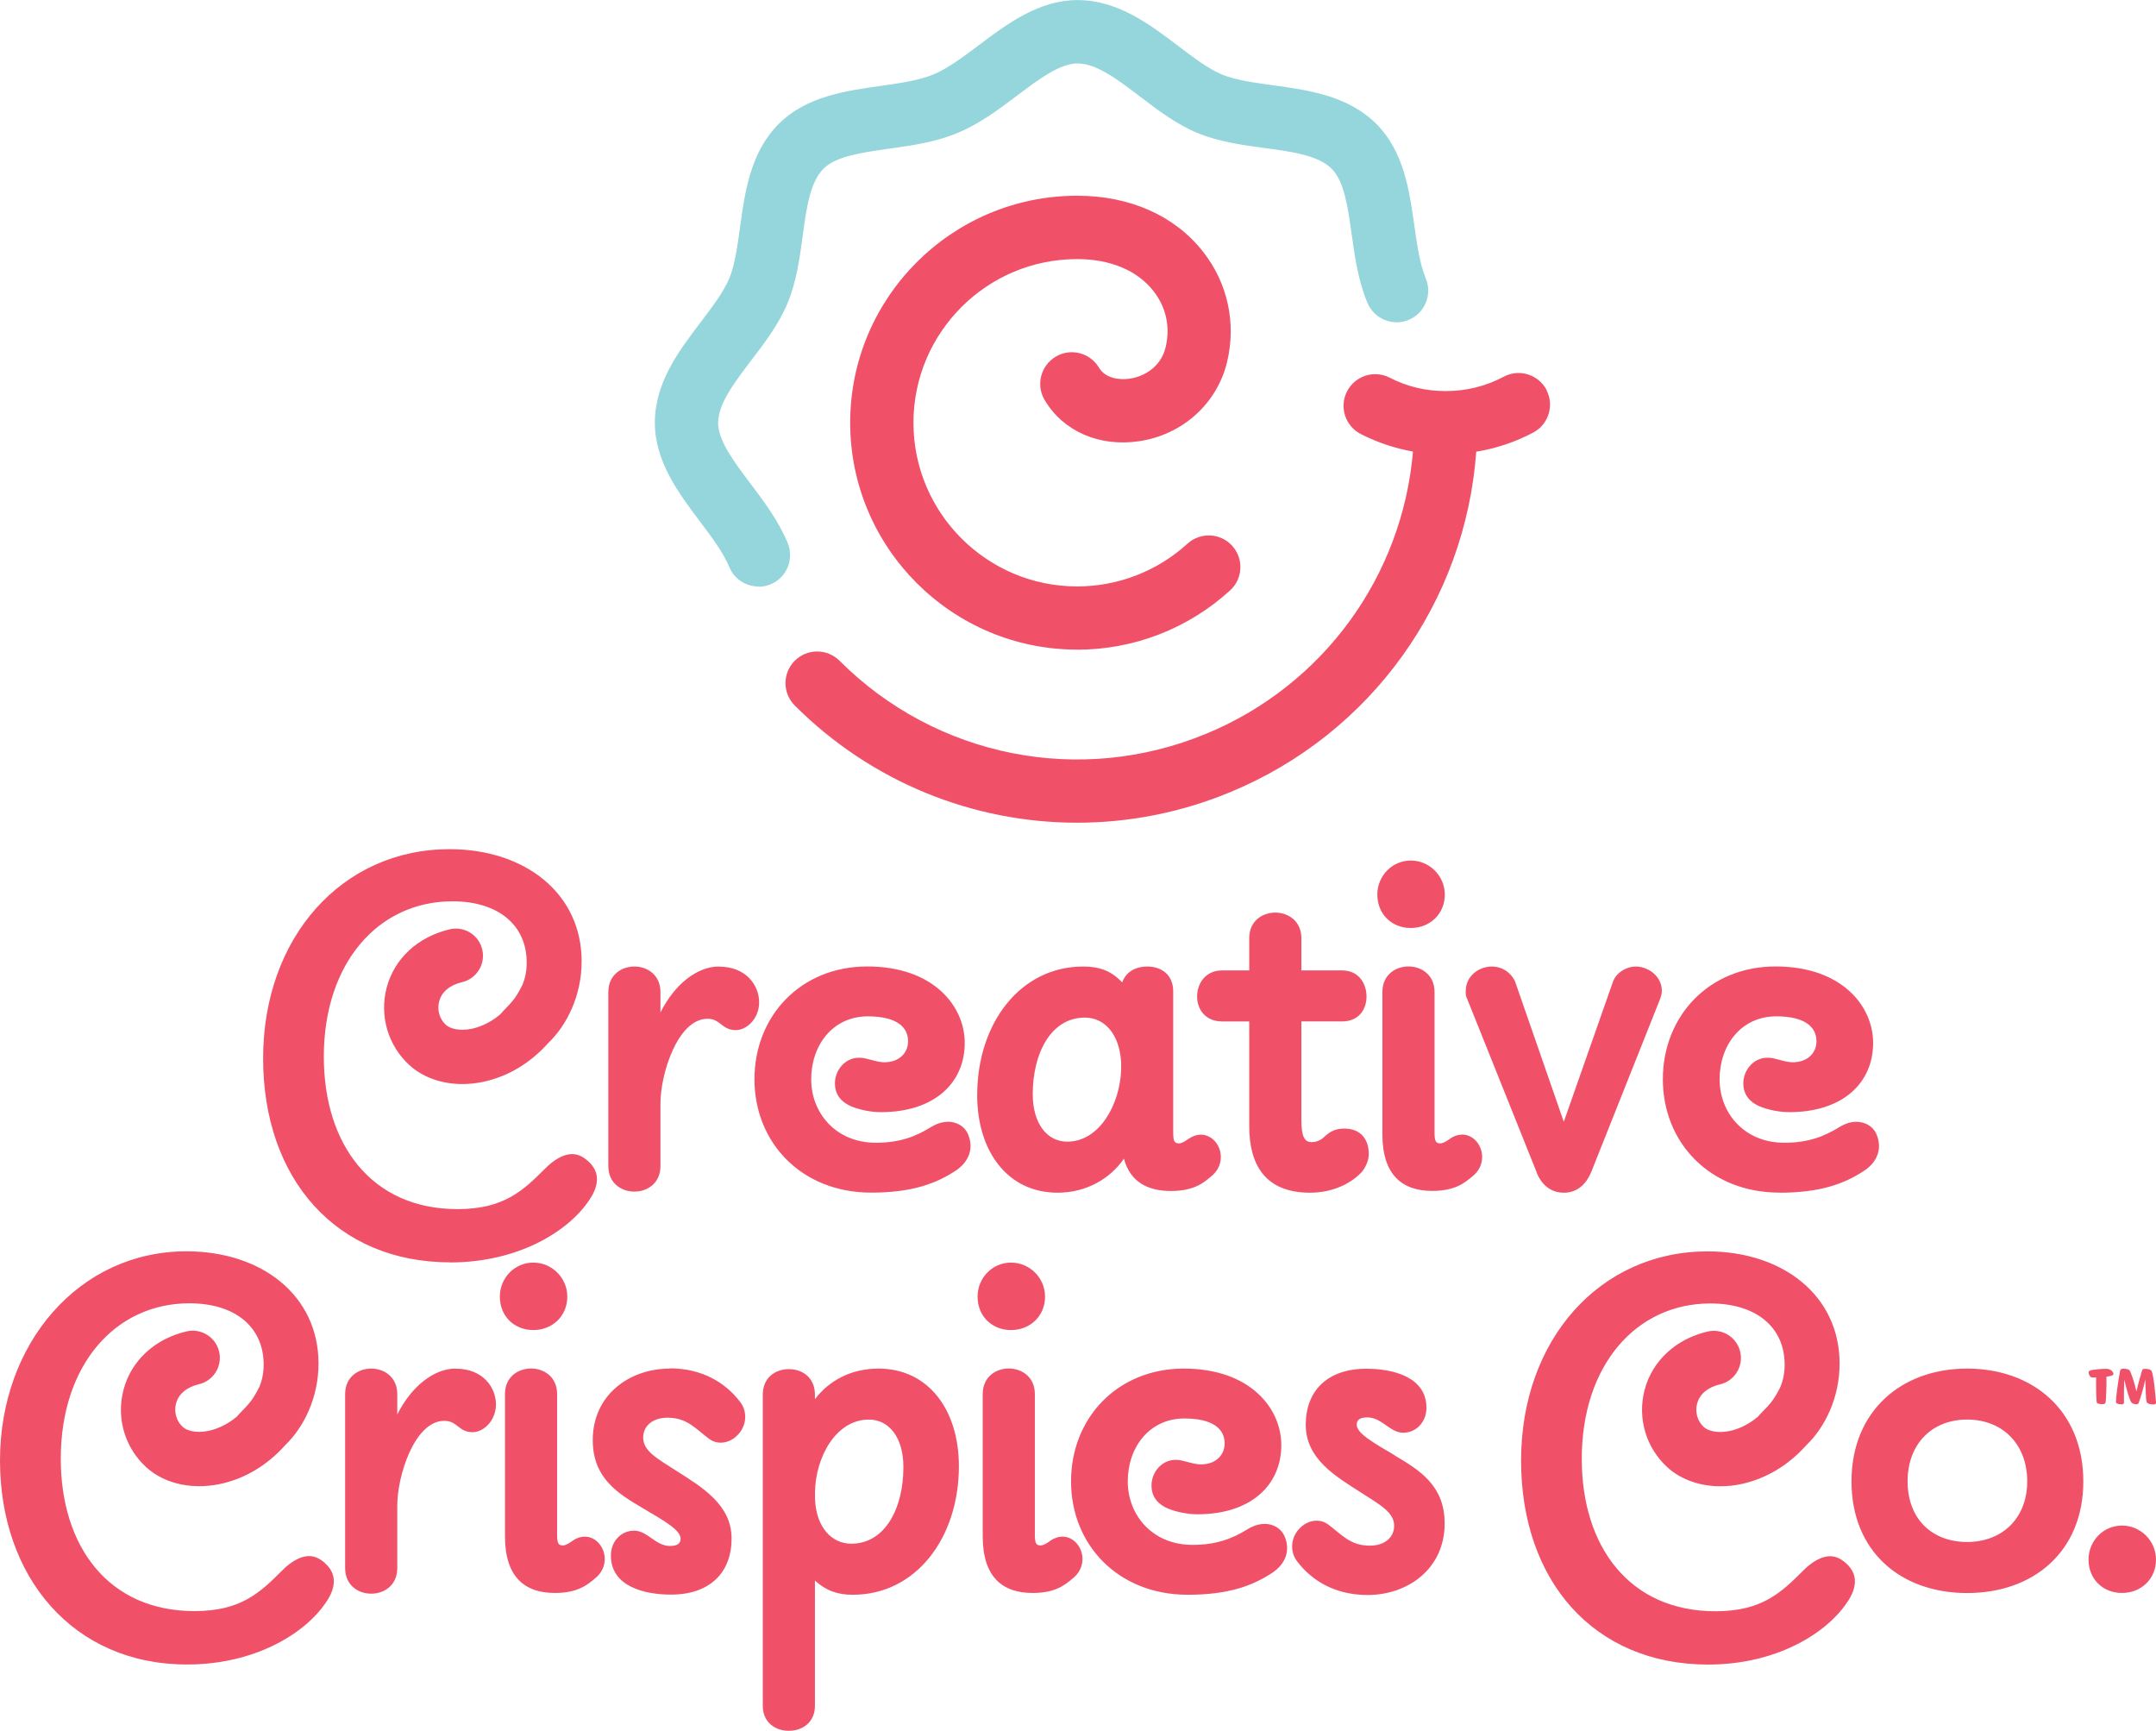
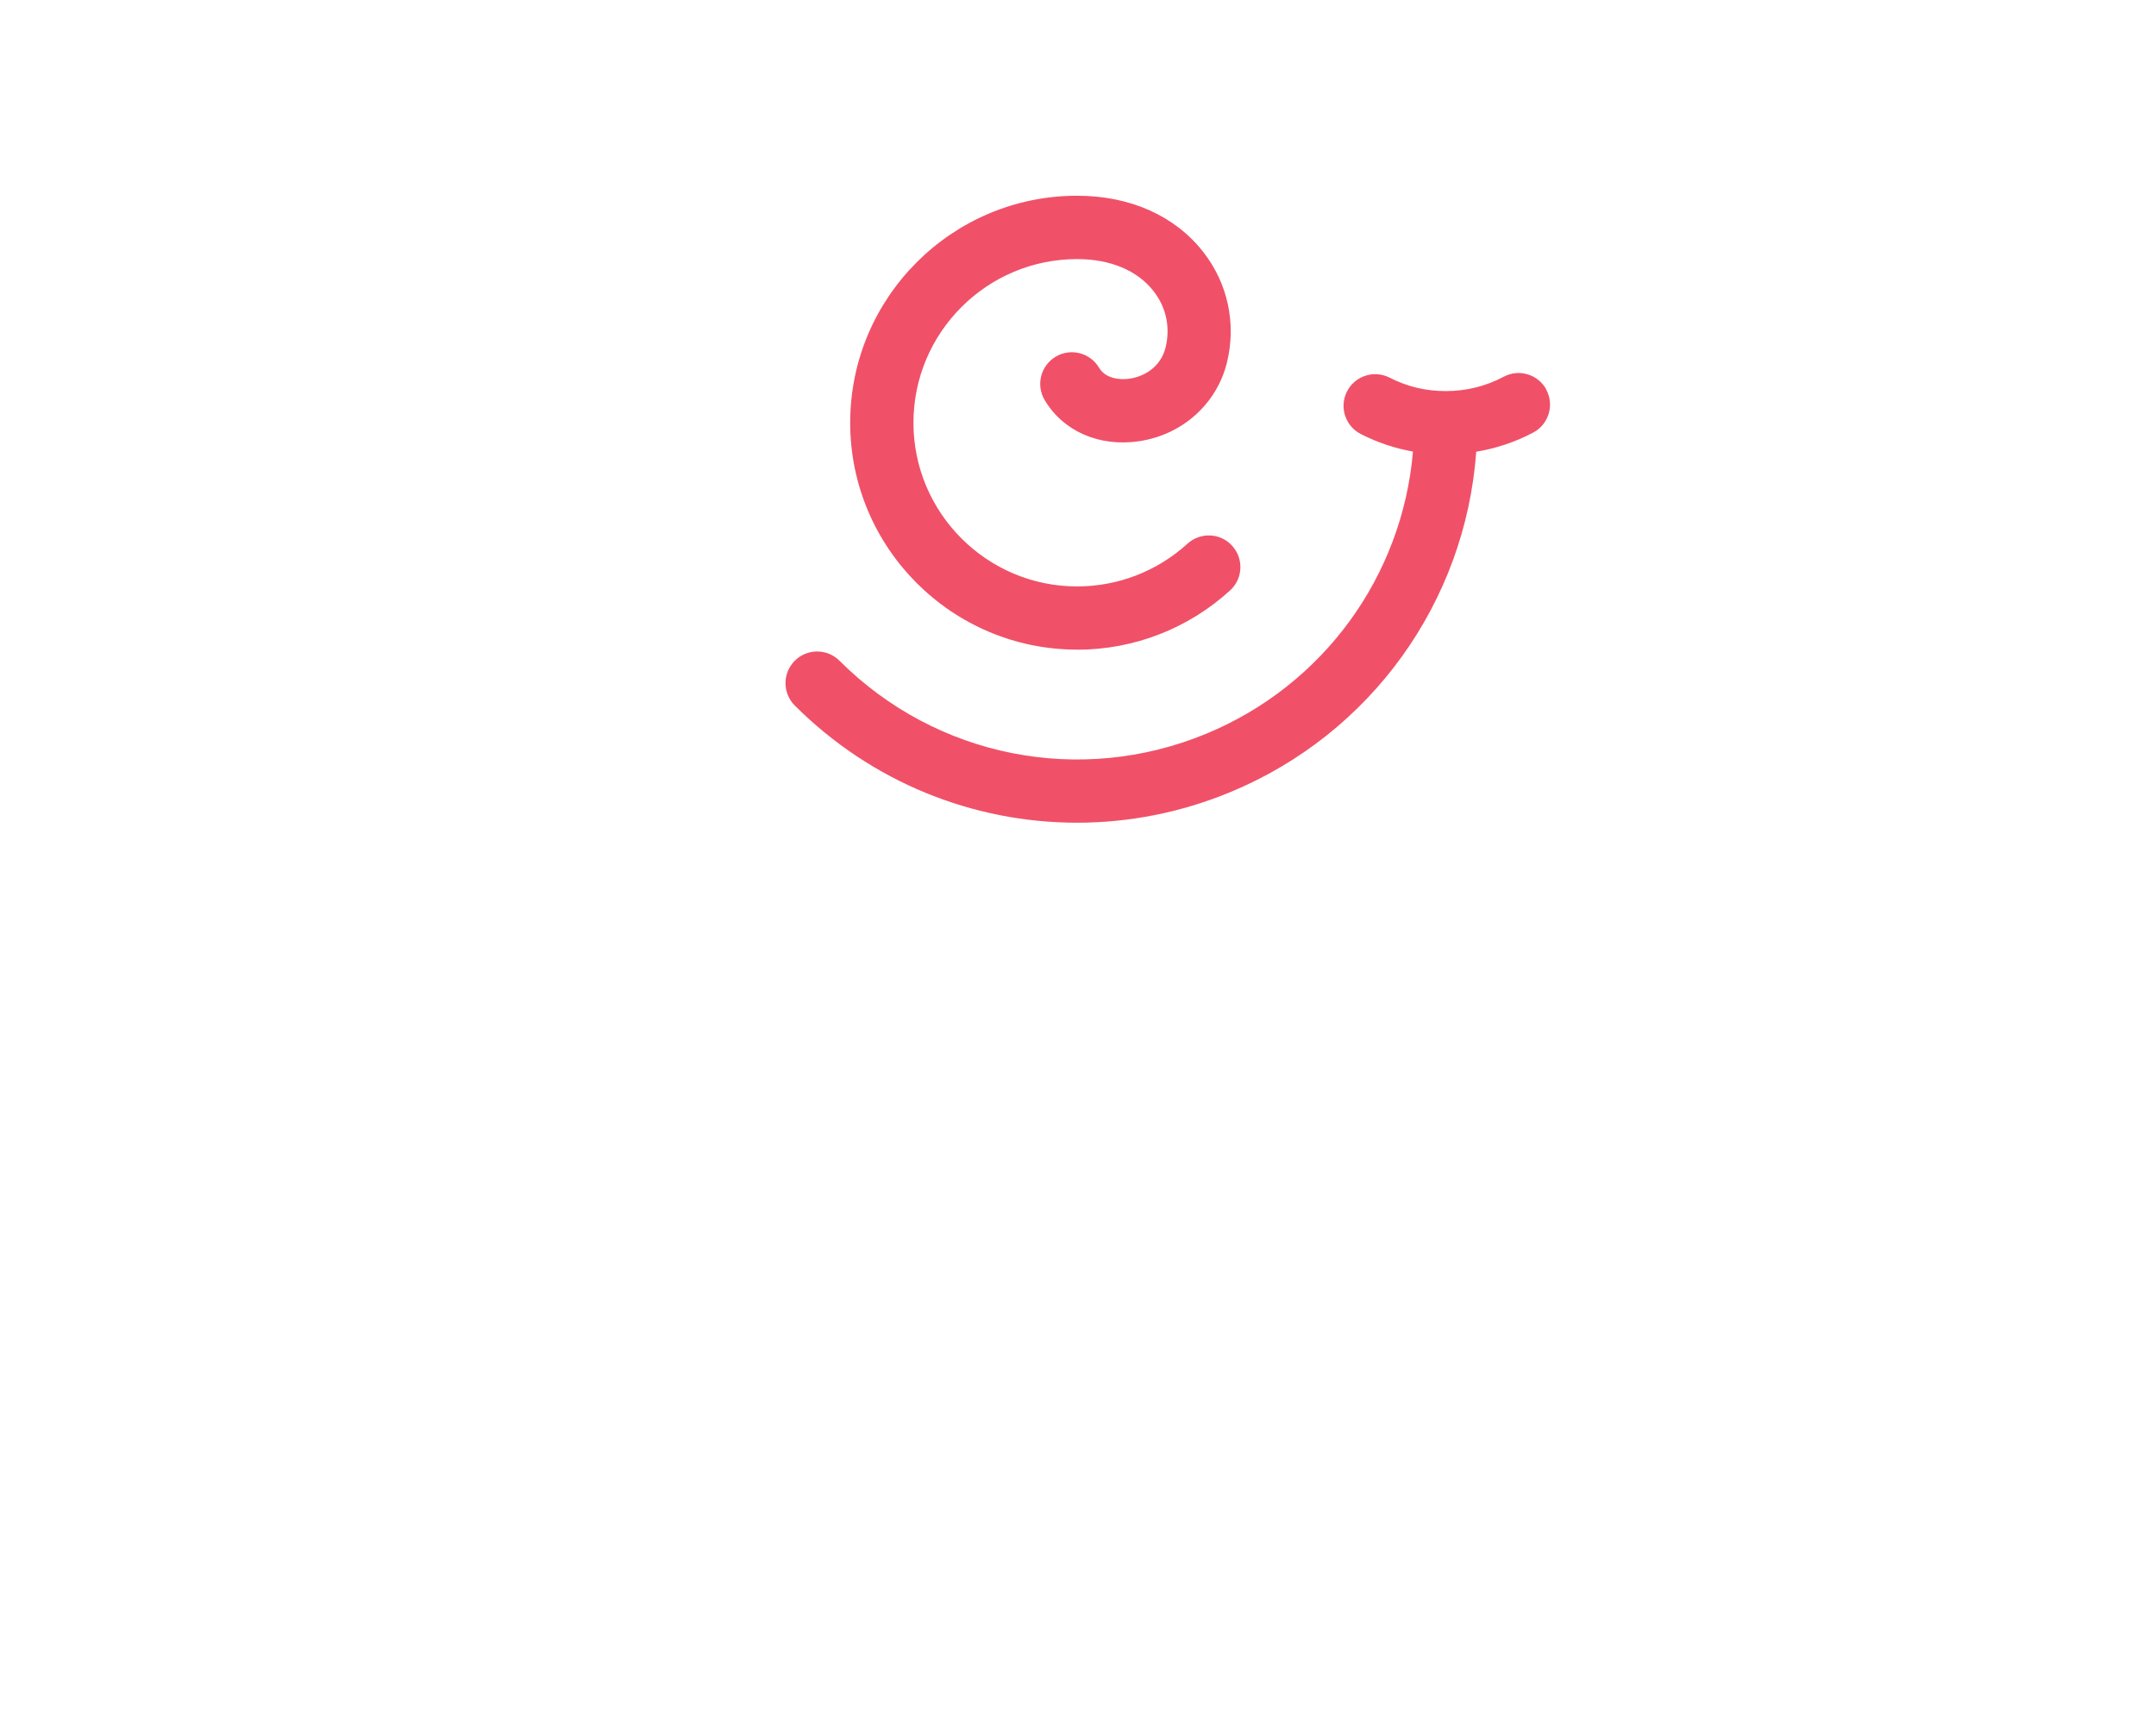
<svg xmlns="http://www.w3.org/2000/svg" id="Design" viewBox="0 0 277.05 222.39">
  <defs>
    <style>.cls-1{fill:#f05168;}.cls-1,.cls-2{stroke-width:0px;}.cls-2{fill:#94d6dc;}</style>
  </defs>
-   <path class="cls-2" d="M97.47,75.36c-1.6,0-3.11-.94-3.76-2.51-.78-1.89-2.25-3.83-3.8-5.89-2.7-3.59-5.76-7.66-5.76-12.65,0-5.18,3.14-9.3,5.91-12.94,1.5-1.98,2.92-3.85,3.65-5.59.72-1.74,1.04-4.07,1.38-6.53.62-4.53,1.32-9.67,4.98-13.33,3.53-3.53,8.57-4.24,13.01-4.87,2.55-.36,4.96-.7,6.85-1.48,1.89-.78,3.83-2.25,5.9-3.8,3.59-2.7,7.66-5.76,12.64-5.76h0c5.18,0,9.3,3.14,12.95,5.91,1.98,1.5,3.85,2.92,5.59,3.65,1.74.72,4.07,1.04,6.53,1.38,4.53.62,9.67,1.32,13.33,4.98,3.53,3.53,4.24,8.57,4.87,13.01.36,2.55.7,4.96,1.48,6.85.86,2.07-.13,4.45-2.2,5.31-2.07.86-4.45-.13-5.31-2.2-1.18-2.84-1.61-5.88-2.02-8.82-.49-3.5-.96-6.8-2.57-8.4-1.73-1.73-5.1-2.19-8.68-2.67-2.87-.39-5.83-.79-8.55-1.92-2.71-1.12-5.1-2.93-7.4-4.69-2.87-2.18-5.59-4.25-8.03-4.25h0c-2.27,0-4.93,2-7.76,4.13-2.37,1.79-4.83,3.63-7.67,4.81-2.84,1.18-5.88,1.61-8.82,2.02-3.5.5-6.8.96-8.4,2.57-1.72,1.73-2.19,5.1-2.67,8.68-.39,2.87-.8,5.83-1.92,8.55-1.12,2.71-2.93,5.1-4.69,7.4-2.18,2.87-4.25,5.59-4.25,8.03,0,2.27,2,4.94,4.13,7.76,1.79,2.37,3.63,4.83,4.81,7.67.86,2.07-.13,4.45-2.2,5.31-.51.21-1.04.31-1.55.31Z" />
  <path class="cls-1" d="M138.41,83.47c-16.08,0-29.16-13.08-29.16-29.16s13.08-29.16,29.16-29.16c6.8,0,12.55,2.56,16.19,7.2,3.17,4.03,4.29,9.21,3.07,14.21-1.3,5.32-5.72,9.3-11.28,10.13-5.11.76-9.76-1.26-12.15-5.29-1.15-1.93-.51-4.42,1.42-5.57,1.93-1.15,4.42-.51,5.57,1.42.8,1.35,2.57,1.61,3.96,1.4,1.81-.27,3.97-1.47,4.59-4.01.63-2.59.08-5.17-1.57-7.26-2.07-2.64-5.55-4.09-9.8-4.09-11.6,0-21.03,9.44-21.03,21.03s9.44,21.03,21.03,21.03c5.26,0,10.29-1.95,14.18-5.49,1.66-1.51,4.23-1.4,5.74.26,1.51,1.66,1.4,4.23-.26,5.74-5.38,4.91-12.36,7.62-19.66,7.62ZM198.73,50.09c-1.05-1.98-3.51-2.74-5.49-1.69-2.31,1.23-4.82,1.85-7.45,1.85s-4.97-.58-7.23-1.73c-2-1.02-4.45-.22-5.47,1.78-1.02,2-.22,4.45,1.78,5.47,2.14,1.09,4.38,1.84,6.7,2.25-1.37,16.02-11.51,30.02-26.55,36.25-16.22,6.72-34.72,3.04-47.14-9.37-1.59-1.59-4.16-1.59-5.75,0-1.59,1.59-1.59,4.16,0,5.75,9.85,9.85,22.93,15.06,36.27,15.06,6.63,0,13.33-1.29,19.72-3.94,18.07-7.49,30.18-24.42,31.58-43.73,2.55-.42,5.04-1.25,7.32-2.46,1.98-1.05,2.74-3.51,1.69-5.49Z" />
-   <path class="cls-1" d="M41.81,200.9c.73.65,1.09,1.46,1.09,2.26,0,.88-.36,1.82-1.09,2.84-2.69,3.93-9.1,7.87-17.77,7.87-14.64,0-24.04-11.22-24.04-26.22s10.12-26.87,23.96-26.87c9.69,0,16.97,5.68,16.97,14.42,0,4.4-1.9,8.21-4.3,10.51-2.31,2.58-5.22,4.33-8.45,4.99-.87.17-1.73.26-2.57.26-2.64,0-5.08-.85-6.82-2.44-2.75-2.51-3.87-6.32-2.92-9.94.98-3.74,4.01-6.55,8.1-7.51,1.87-.44,3.75.73,4.19,2.6.44,1.88-.73,3.75-2.6,4.19-1.57.37-2.62,1.25-2.94,2.48-.29,1.1.05,2.26.88,3.02.48.44,1.63.83,3.29.49.76-.16,2.19-.6,3.66-1.84.13-.16.27-.32.44-.49.49-.49.99-1.02,1.44-1.61.36-.52.71-1.11,1.03-1.78.32-.79.52-1.71.52-2.8,0-4.81-3.64-7.87-9.54-7.87-9.54,0-16.53,7.94-16.53,19.96,0,11.29,6.12,19.59,17.19,19.59,5.97,0,8.45-2.4,11.29-5.25,1.02-1.02,2.26-1.82,3.42-1.82.73,0,1.38.29,2.11.95ZM58.55,175.85c-2.77,0-5.68,2.26-7.5,5.9v-2.62c0-2.19-1.67-3.28-3.35-3.28s-3.35,1.09-3.35,3.28v22.36c0,2.19,1.67,3.28,3.35,3.28s3.35-1.09,3.35-3.28v-8.08c0-3.71,2.19-10.85,6.05-10.85,1.68,0,1.82,1.46,3.64,1.46,1.38,0,2.99-1.46,2.99-3.57s-1.6-4.59-5.17-4.59ZM68.53,170.9c2.4,0,4.37-1.75,4.37-4.3,0-2.4-1.97-4.37-4.37-4.37s-4.3,1.97-4.3,4.37c0,2.55,1.89,4.3,4.3,4.3ZM73.56,197.99c-.51.36-.88.58-1.24.58-.51,0-.73-.22-.73-1.31v-18.14c0-2.19-1.67-3.28-3.35-3.28s-3.35,1.09-3.35,3.28v18.28c0,5.24,2.55,7.28,6.41,7.28,2.99,0,4.22-1.09,5.1-1.82.95-.73,1.31-1.67,1.31-2.55,0-2.04-2.04-3.79-4.15-2.33ZM86.08,175.85c-5.24,0-9.91,3.42-9.91,9.18,0,4.88,3.2,6.85,6.41,8.74,2.84,1.67,4.88,2.84,4.88,3.93,0,.58-.36.94-1.38.94-1.82,0-2.91-1.97-4.59-1.97s-2.99,1.38-2.99,3.2c0,4.01,4.37,5.02,7.72,5.02,5.02,0,7.79-2.84,7.79-7.21s-3.86-6.63-7.06-8.67c-2.48-1.6-4.3-2.55-4.3-4.3,0-1.45,1.17-2.55,3.13-2.55,2.55,0,3.64,1.46,5.32,2.7,1.97,1.46,4.66-.44,4.66-2.77,0-.66-.15-1.31-.66-1.97-1.82-2.4-4.81-4.3-9.03-4.3ZM123.22,188.38c0,9.25-5.54,16.53-13.62,16.53-1.97,0-3.42-.51-4.88-1.82v16.1c0,2.11-1.6,3.2-3.35,3.2s-3.35-1.09-3.35-3.2v-39.99c0-2.18,1.6-3.28,3.35-3.28s3.35,1.09,3.35,3.28v.58c1.82-2.4,4.66-3.93,8.16-3.93,6.48,0,10.34,5.39,10.34,12.53ZM116.09,188.52c0-3.79-1.82-6.12-4.44-6.12-4.22,0-6.85,4.81-6.92,9.32v.88c.15,3.71,2.19,5.75,4.66,5.75,4.37,0,6.7-4.59,6.7-9.83ZM134.95,197.99c-.51.36-.88.58-1.24.58-.51,0-.73-.22-.73-1.31v-18.14c0-2.19-1.67-3.28-3.35-3.28s-3.35,1.09-3.35,3.28v18.28c0,5.24,2.55,7.28,6.41,7.28,2.99,0,4.22-1.09,5.1-1.82.95-.73,1.31-1.67,1.31-2.55,0-2.04-2.04-3.79-4.15-2.33ZM129.92,170.9c2.4,0,4.37-1.75,4.37-4.3,0-2.4-1.97-4.37-4.37-4.37s-4.3,1.97-4.3,4.37c0,2.55,1.89,4.3,4.3,4.3ZM162.47,195.81c-.66,0-1.38.22-2.11.65-2.11,1.31-4.15,2.04-7.14,2.04-5.1,0-8.3-3.79-8.3-8.16s2.77-8.08,7.28-8.08c3.71,0,5.17,1.38,5.17,3.2,0,1.53-1.17,2.7-3.06,2.7-1.02,0-2.26-.58-3.13-.58-1.89-.07-3.21,1.6-3.21,3.28,0,1.53.88,2.4,1.97,2.91,1.17.51,2.69.8,3.93.8,6.92,0,10.78-3.79,10.78-8.89,0-4.73-4.01-9.83-12.53-9.83s-14.49,6.34-14.49,14.49,6.05,14.57,15,14.57c5.24,0,8.3-1.16,10.78-2.77,1.82-1.17,2.48-2.99,1.6-4.88-.44-.88-1.38-1.46-2.55-1.46ZM179.22,186.99c-2.84-1.67-4.88-2.84-4.88-3.93,0-.58.36-.94,1.38-.94,1.82,0,2.91,1.97,4.59,1.97s2.99-1.38,2.99-3.2c0-4.01-4.37-5.02-7.72-5.02-5.02,0-7.79,2.84-7.79,7.21s3.86,6.63,7.06,8.67c2.48,1.6,4.3,2.55,4.3,4.3,0,1.45-1.17,2.55-3.13,2.55-2.55,0-3.64-1.46-5.32-2.7-1.97-1.46-4.66.44-4.66,2.77,0,.66.15,1.31.66,1.97,1.82,2.4,4.81,4.3,9.03,4.3,5.24,0,9.91-3.42,9.91-9.18,0-4.88-3.2-6.85-6.41-8.74ZM235.16,199.96c-1.17,0-2.4.8-3.42,1.82-2.84,2.84-5.32,5.25-11.29,5.25-11.07,0-17.19-8.3-17.19-19.59,0-12.02,6.99-19.96,16.53-19.96,5.9,0,9.54,3.06,9.54,7.87,0,1.09-.2,2.01-.52,2.8-.32.67-.67,1.26-1.03,1.79-.45.59-.94,1.11-1.44,1.6-.17.17-.31.33-.44.49-1.47,1.24-2.89,1.68-3.65,1.84-1.65.34-2.8-.06-3.29-.49-.83-.76-1.17-1.92-.88-3.02.32-1.23,1.36-2.11,2.94-2.48,1.88-.44,3.04-2.32,2.6-4.19-.44-1.88-2.31-3.04-4.19-2.6-4.09.96-7.12,3.77-8.1,7.51-.94,3.62.18,7.42,2.93,9.93,1.74,1.59,4.18,2.44,6.82,2.44.84,0,1.7-.08,2.56-.26,3.22-.66,6.13-2.4,8.44-4.98,2.41-2.3,4.31-6.11,4.31-10.52,0-8.74-7.28-14.42-16.97-14.42-13.84,0-23.96,11.36-23.96,26.87s9.4,26.22,24.04,26.22c8.67,0,15.08-3.93,17.77-7.87.73-1.02,1.09-1.97,1.09-2.84,0-.8-.36-1.6-1.09-2.26-.73-.66-1.38-.95-2.11-.95ZM267.71,190.34c0,9.03-6.41,14.35-14.93,14.35s-14.86-5.32-14.86-14.35,6.41-14.49,14.86-14.49,14.93,5.39,14.93,14.49ZM260.5,190.34c0-4.81-3.2-7.94-7.72-7.94s-7.65,3.13-7.65,7.94,3.13,7.79,7.65,7.79,7.72-3.06,7.72-7.79ZM272.68,196.02c-2.4,0-4.3,1.97-4.3,4.37,0,2.55,1.89,4.29,4.3,4.29s4.37-1.75,4.37-4.29c0-2.4-1.97-4.37-4.37-4.37ZM57.85,162.21c8.67,0,15.08-3.93,17.77-7.87.73-1.02,1.09-1.97,1.09-2.84,0-.8-.36-1.6-1.09-2.26-.73-.66-1.38-.95-2.11-.95-1.17,0-2.4.8-3.42,1.82-2.84,2.84-5.32,5.25-11.29,5.25-11.07,0-17.19-8.31-17.19-19.59,0-12.02,6.99-19.96,16.53-19.96,5.9,0,9.54,3.06,9.54,7.87,0,1.1-.2,2.01-.52,2.81-.32.66-.66,1.25-1.02,1.77-.45.59-.95,1.12-1.44,1.61-.16.17-.31.33-.44.48-1.47,1.24-2.9,1.69-3.66,1.84-1.65.33-2.8-.06-3.29-.49-.83-.76-1.17-1.92-.88-3.02.32-1.23,1.36-2.11,2.94-2.48,1.88-.44,3.04-2.32,2.6-4.19-.44-1.88-2.31-3.05-4.19-2.6-4.09.96-7.12,3.77-8.1,7.51-.94,3.62.18,7.42,2.92,9.93,1.74,1.59,4.18,2.44,6.82,2.44.84,0,1.7-.09,2.56-.26,3.23-.66,6.14-2.41,8.45-4.99,2.41-2.3,4.31-6.11,4.31-10.51,0-8.74-7.28-14.42-16.97-14.42-13.84,0-23.96,11.36-23.96,26.87s9.4,26.22,24.04,26.22ZM92.37,124.19c-2.77,0-5.68,2.26-7.5,5.9v-2.62c0-2.19-1.67-3.28-3.35-3.28s-3.35,1.09-3.35,3.28v22.36c0,2.19,1.67,3.28,3.35,3.28s3.35-1.09,3.35-3.28v-8.08c0-3.71,2.19-10.85,6.05-10.85,1.67,0,1.82,1.46,3.64,1.46,1.38,0,2.99-1.46,2.99-3.57s-1.6-4.59-5.17-4.59ZM121.79,144.14c-.66,0-1.38.22-2.11.65-2.11,1.31-4.15,2.04-7.14,2.04-5.1,0-8.3-3.79-8.3-8.16s2.77-8.08,7.28-8.08c3.71,0,5.17,1.38,5.17,3.2,0,1.53-1.17,2.7-3.06,2.7-1.02,0-2.26-.58-3.13-.58-1.89-.07-3.21,1.6-3.21,3.28,0,1.53.88,2.4,1.97,2.91,1.16.51,2.69.8,3.93.8,6.92,0,10.78-3.79,10.78-8.89,0-4.73-4.01-9.83-12.53-9.83s-14.49,6.34-14.49,14.49,6.05,14.57,15,14.57c5.24,0,8.3-1.16,10.78-2.77,1.82-1.17,2.48-2.99,1.6-4.88-.44-.88-1.38-1.46-2.55-1.46ZM125.57,140.72c0-9.25,5.54-16.53,13.62-16.53,2.04,0,3.57.51,5.02,2.04.44-1.31,1.68-2.04,3.2-2.04,1.89,0,3.35,1.09,3.35,3.2v18.21c0,1.09.22,1.31.73,1.31.36,0,.73-.22,1.24-.58,2.11-1.46,4.15.29,4.15,2.33,0,.87-.36,1.82-1.31,2.55-.87.73-2.11,1.82-5.1,1.82s-5.24-1.16-6.04-4.15c-1.82,2.62-4.88,4.37-8.52,4.37-6.48,0-10.34-5.39-10.34-12.53ZM132.71,140.57c0,3.79,1.82,6.12,4.44,6.12,4.15,0,6.77-4.81,6.92-9.25v-.94c-.22-3.72-2.19-5.75-4.66-5.75-4.37,0-6.7,4.59-6.7,9.83ZM157.03,131.25h3.5v13.48c0,4.81,1.97,8.52,7.79,8.52,3.2,0,5.54-1.38,6.77-2.77.51-.73.8-1.46.8-2.19,0-2.04-1.17-3.28-3.13-3.28-1.16,0-1.82.36-2.62,1.09-.44.44-1.02.65-1.6.65-.95,0-1.31-.8-1.31-2.84v-12.67h5.24c2.19,0,3.13-1.6,3.13-3.2s-.95-3.35-3.13-3.35h-5.24v-4.15c0-2.18-1.67-3.28-3.35-3.28s-3.35,1.09-3.35,3.28v4.15h-3.5c-2.11,0-3.2,1.67-3.2,3.35s1.09,3.2,3.2,3.2ZM181.29,119.24c2.4,0,4.37-1.75,4.37-4.3,0-2.4-1.97-4.37-4.37-4.37s-4.3,1.97-4.3,4.37c0,2.55,1.89,4.3,4.3,4.3ZM186.31,146.33c-.51.36-.88.58-1.24.58-.51,0-.73-.22-.73-1.31v-18.14c0-2.19-1.67-3.28-3.35-3.28s-3.35,1.09-3.35,3.28v18.28c0,5.24,2.55,7.28,6.41,7.28,2.98,0,4.22-1.09,5.1-1.82.95-.73,1.31-1.67,1.31-2.55,0-2.04-2.04-3.79-4.15-2.33ZM197.45,150.63c.66,1.67,1.89,2.62,3.5,2.62s2.84-.94,3.57-2.77l8.67-21.78c.22-.51.36-.95.36-1.38,0-1.89-1.75-3.13-3.35-3.13-1.09,0-2.4.65-2.91,1.89l-6.34,18.06-6.27-18.06c-.65-1.31-1.82-1.89-2.98-1.89-1.68,0-3.35,1.24-3.35,3.13,0,.51,0,.65.15.94l8.96,22.36ZM228.69,153.25c5.24,0,8.3-1.16,10.78-2.77,1.82-1.17,2.48-2.99,1.6-4.88-.44-.88-1.38-1.46-2.55-1.46-.66,0-1.38.22-2.11.65-2.11,1.31-4.15,2.04-7.14,2.04-5.1,0-8.3-3.79-8.3-8.16s2.77-8.08,7.28-8.08c3.71,0,5.17,1.38,5.17,3.2,0,1.53-1.17,2.7-3.06,2.7-1.02,0-2.26-.58-3.13-.58-1.89-.07-3.21,1.6-3.21,3.28,0,1.53.88,2.4,1.97,2.91,1.16.51,2.69.8,3.93.8,6.92,0,10.78-3.79,10.78-8.89,0-4.73-4.01-9.83-12.53-9.83s-14.49,6.34-14.49,14.49,6.05,14.57,15,14.57Z" />
-   <path class="cls-1" d="M268.38,176.39c0-.13.05-.27.36-.34.32-.07,1.2-.17,1.94-.17.5,0,.9.35.9.67,0,.15-.16.22-.7.31-.06.01-.13.02-.2.03.03,1.05-.05,2.89-.09,3.19-.02.22-.09.34-.4.34-.39,0-.73-.06-.76-.24-.05-.28-.1-1.96-.07-3.19-.17,0-.35.01-.51.01-.28,0-.46-.49-.46-.61ZM275.86,180.15c-.15-.41-.12-1.67-.19-2.9-.2,1.06-.66,2.51-.84,3-.04.09-.11.19-.31.19s-.53-.08-.66-.28c-.22-.34-.6-1.64-.89-2.9-.05,1.25-.04,2.49-.04,2.99,0,.13-.13.2-.3.2-.32,0-.73-.1-.73-.3,0-.66.28-2.65.54-4.03.03-.18.19-.26.39-.26.36,0,.75.07.85.26.24.42.6,1.58.86,2.66.19-.86.46-1.83.7-2.63.05-.19.12-.27.4-.27.33,0,.77.09.85.28.28.69.46,2.88.56,4.01.02.18-.05.29-.31.29-.35,0-.8-.08-.88-.3Z" />
</svg>